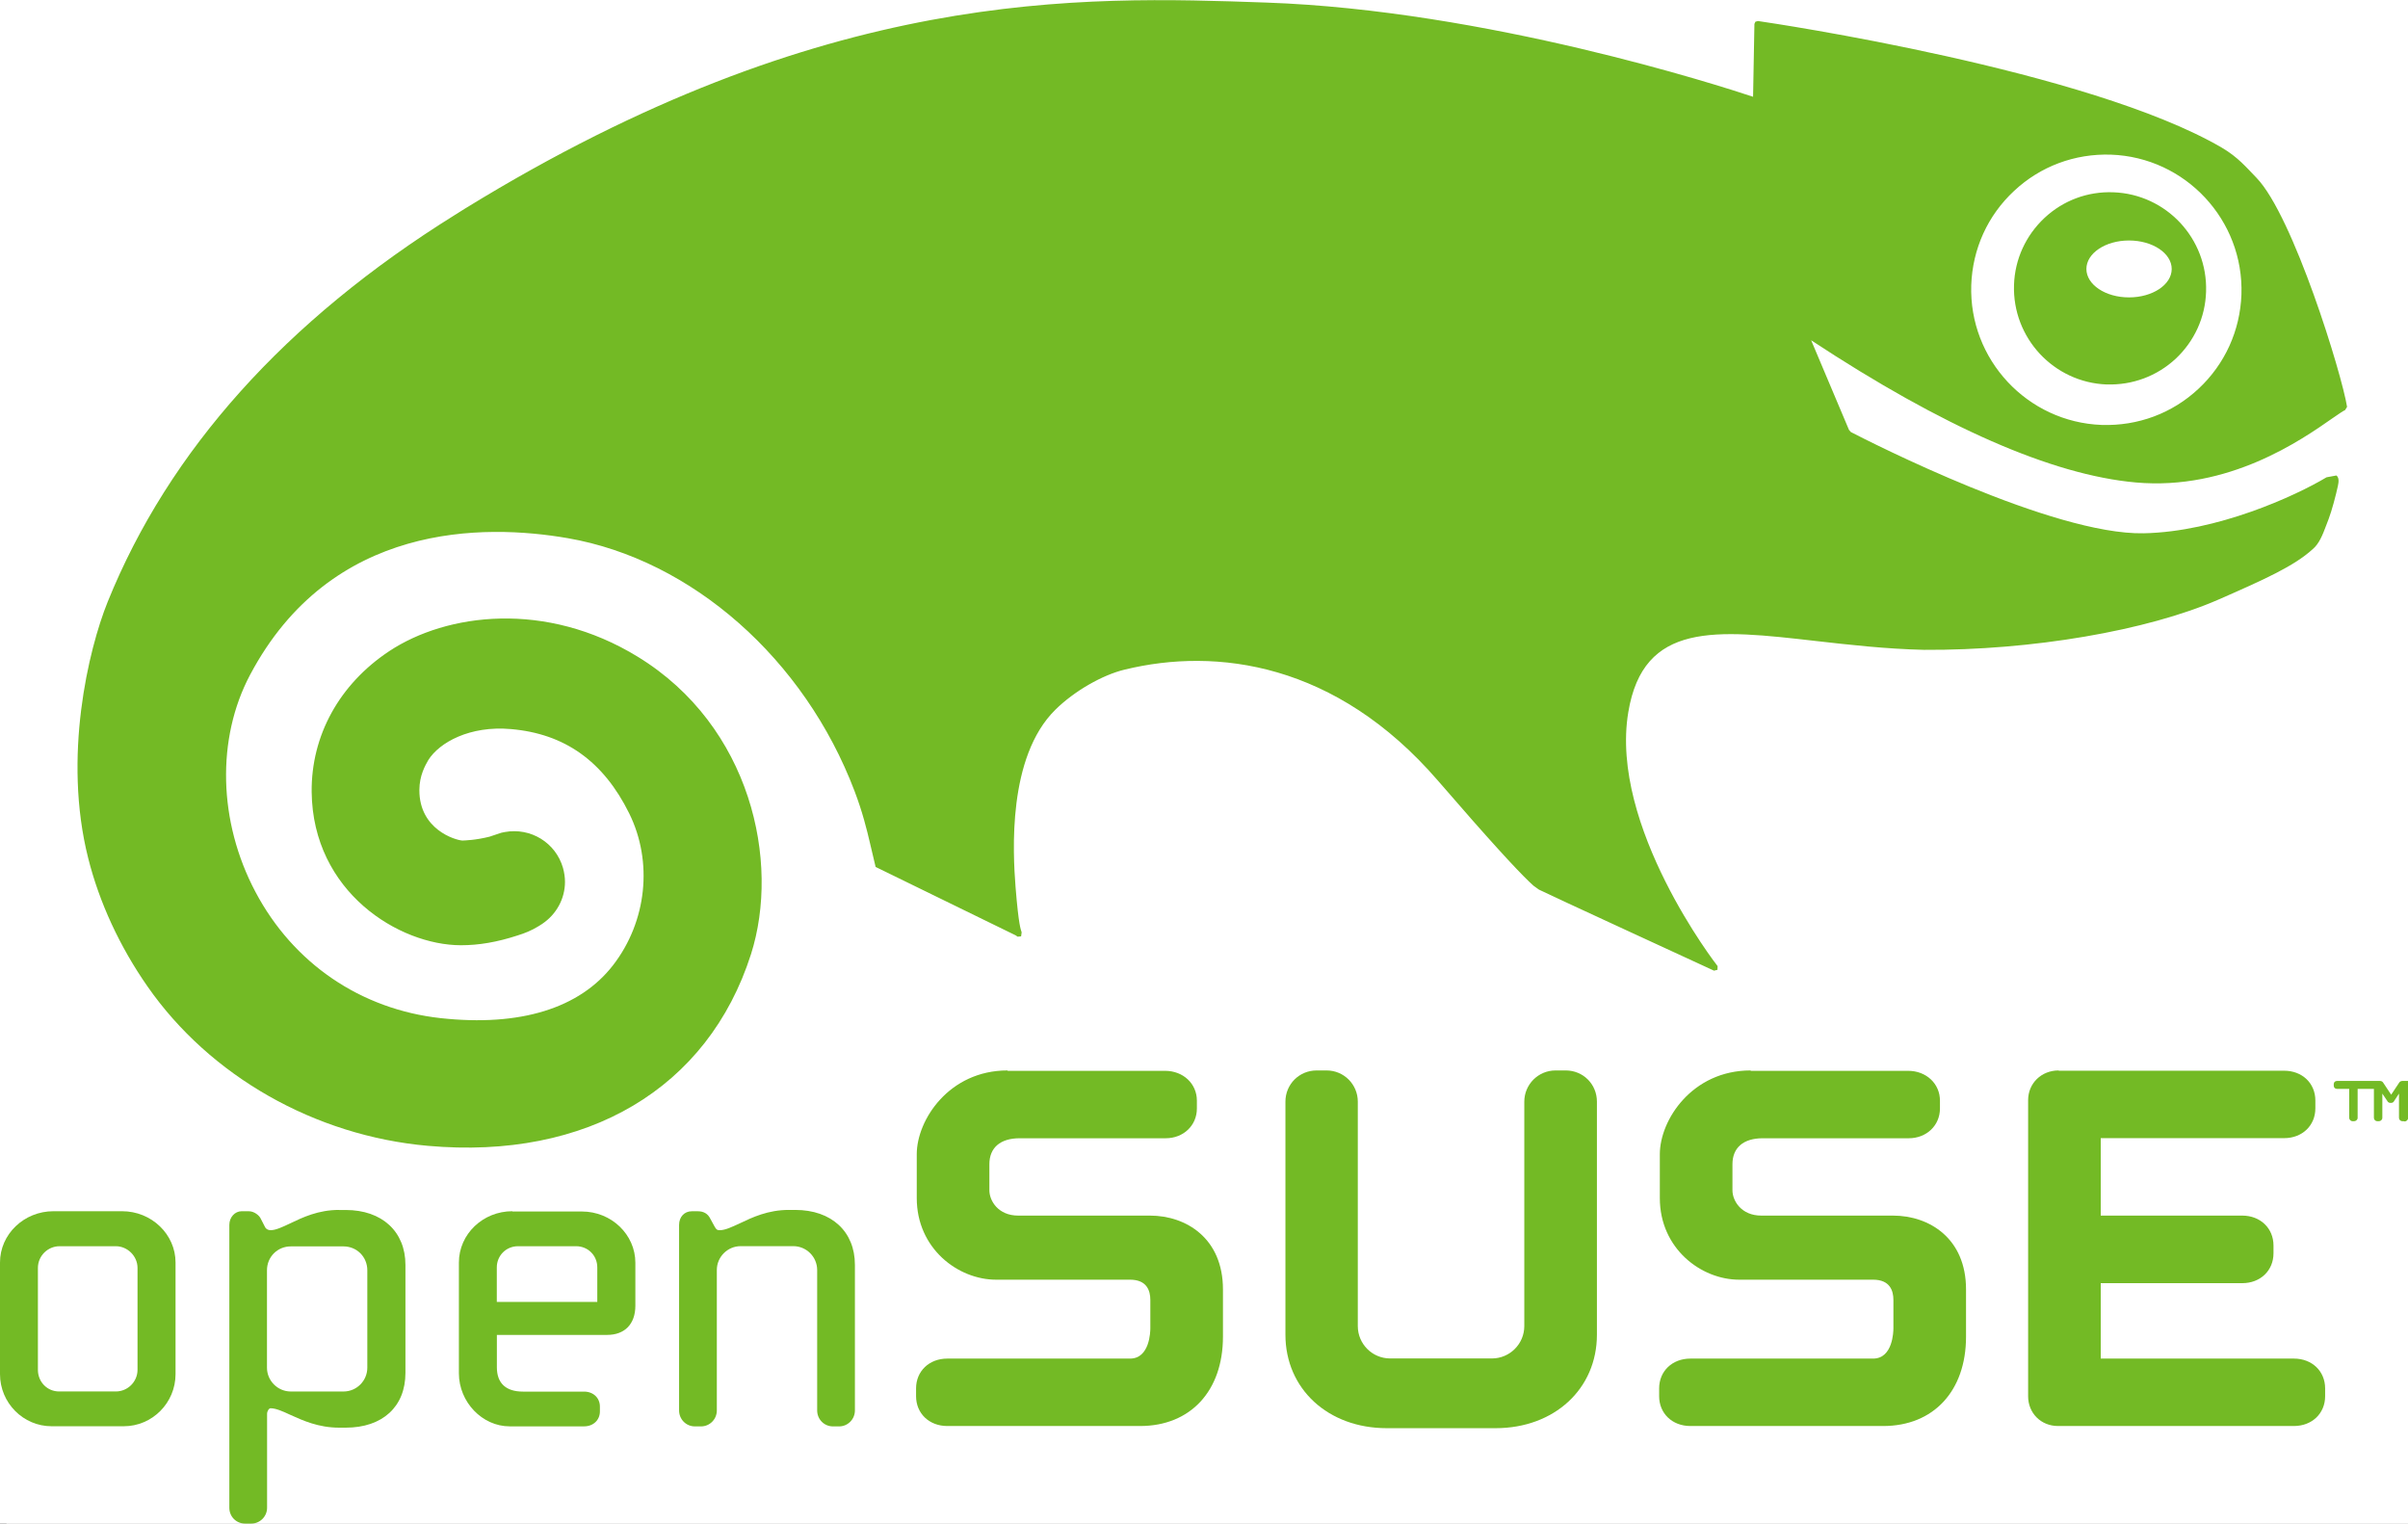
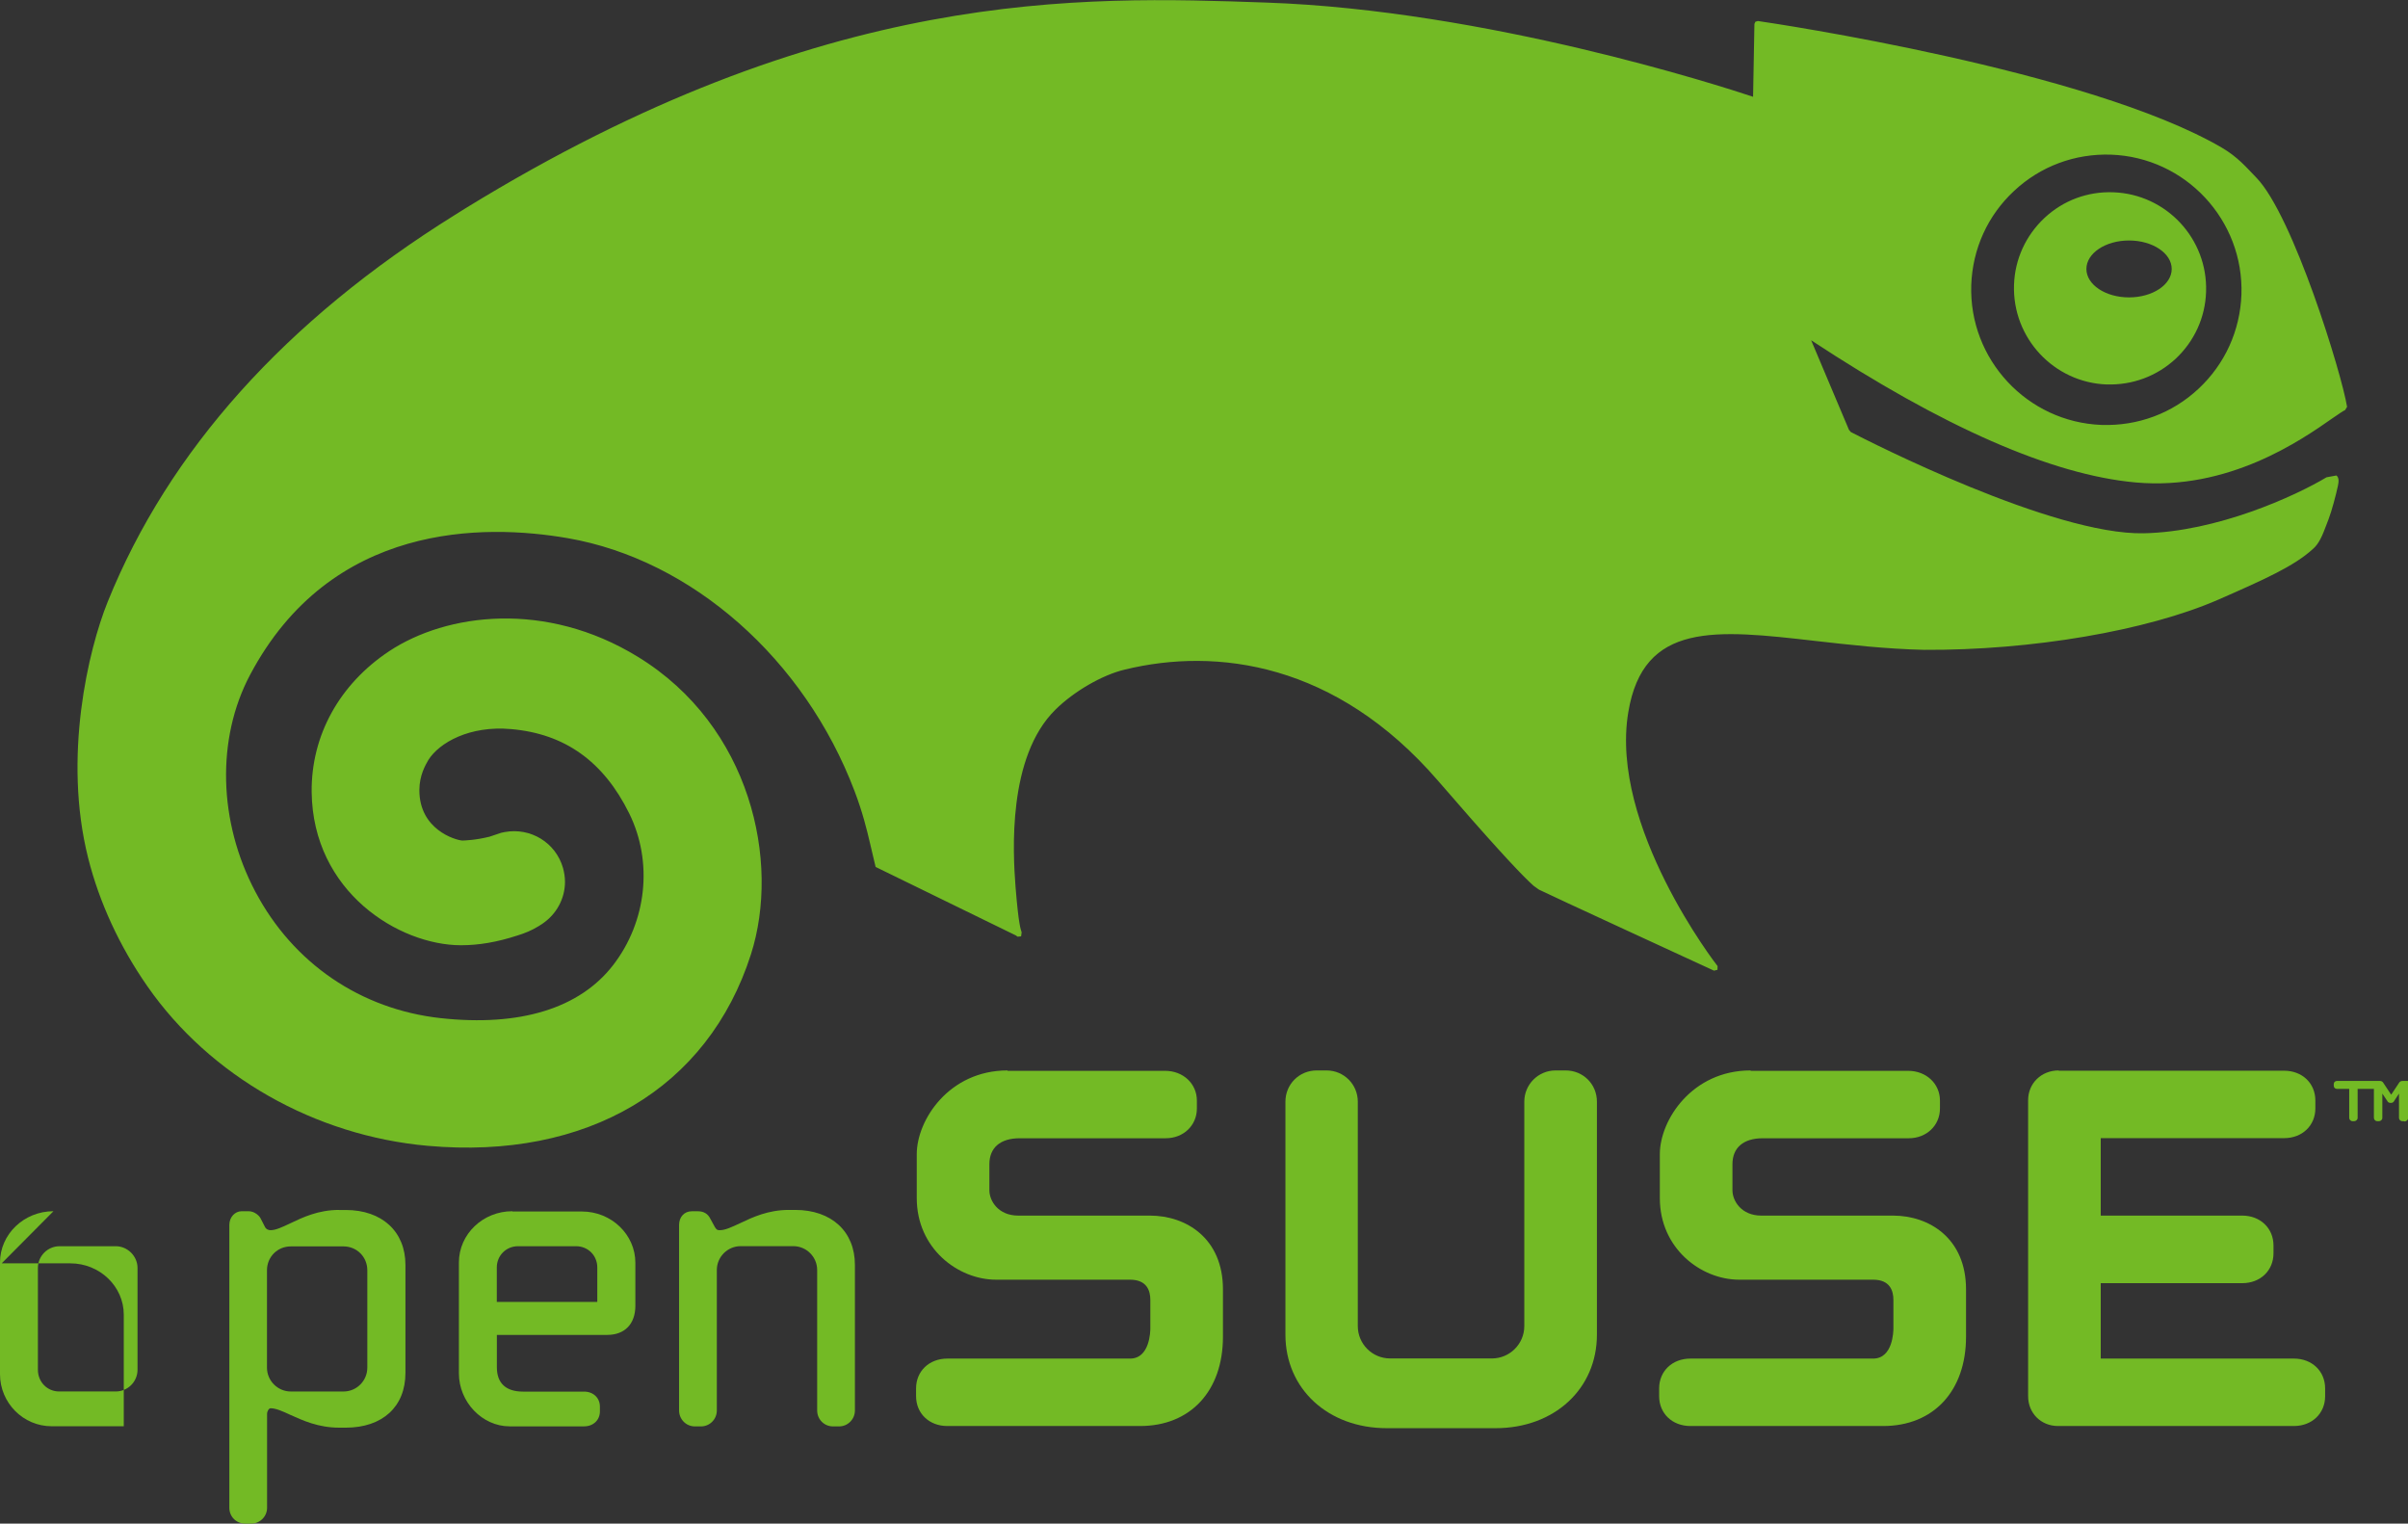
<svg xmlns="http://www.w3.org/2000/svg" xmlns:ns1="http://www.inkscape.org/namespaces/inkscape" xmlns:ns2="http://sodipodi.sourceforge.net/DTD/sodipodi-0.dtd" xmlns:xlink="http://www.w3.org/1999/xlink" version="1.0" width="70" height="44.285" id="svg2" ns1:version="0.91 r13725" ns2:docname="opensuse.svg">
  <rect width="100%" height="100%" fill="#333333" stroke="none" />
  <defs id="defs27" />
  <ns2:namedview pagecolor="#ffffff" bordercolor="#666666" borderopacity="1" objecttolerance="10" gridtolerance="10" guidetolerance="10" ns1:pageopacity="0" ns1:pageshadow="2" ns1:window-width="2495" ns1:window-height="1056" id="namedview25" showgrid="false" fit-margin-top="0" fit-margin-left="0" fit-margin-right="0" fit-margin-bottom="0" ns1:zoom="2.6257672" ns1:cx="10.160224" ns1:cy="17.860616" ns1:window-x="1985" ns1:window-y="24" ns1:window-maximized="1" ns1:current-layer="layer1" />
  <g ns1:groupmode="layer" id="layer1" ns1:label="Logo">
-     <rect style="fill:#ffffff;stroke:#ffffff;stroke-opacity:1" id="rect4169" width="70.265" height="44.939" x="0.19" y="-0.273" />
    <path d="m 61.242,11.175 c -1.539,-0.057 -2.747,-1.354 -2.695,-2.895 0.024,-0.746 0.343,-1.436 0.885,-1.945 0.544,-0.509 1.255,-0.774 2.001,-0.746 1.541,0.054 2.749,1.349 2.697,2.892 -0.023,0.744 -0.338,1.433 -0.882,1.945 -0.547,0.507 -1.257,0.772 -2.006,0.748 l 4e-5,0 z m 0.648,-2.531 c 0.685,0 1.241,-0.37 1.241,-0.826 0,-0.457 -0.556,-0.828 -1.241,-0.828 -0.685,0 -1.239,0.371 -1.239,0.828 0,0.455 0.554,0.826 1.239,0.826" style="fill:#73ba25;fill-rule:nonzero" id="path4" ns1:connector-curvature="0" />
    <path d="m 29.584,27.225 0.099,-0.009 0.016,-0.117 c -0.025,-0.092 -0.085,-0.175 -0.177,-1.316 -0.078,-1.01 -0.237,-3.78 1.157,-5.154 0.541,-0.536 1.367,-1.013 2.018,-1.167 2.671,-0.651 6.139,-0.2 9.1,3.224 1.528,1.769 2.278,2.577 2.653,2.938 l 0.129,0.12 0.157,0.113 c 0.122,0.069 5.09,2.356 5.09,2.356 l 0.101,-0.025 0.003,-0.108 c -0.032,-0.037 -3.148,-4.061 -2.596,-7.377 0.437,-2.642 2.54,-2.405 5.447,-2.073 0.95,0.108 2.032,0.232 3.15,0.258 3.122,0.018 6.487,-0.555 8.56,-1.461 1.341,-0.587 2.197,-0.973 2.734,-1.461 0.193,-0.159 0.294,-0.421 0.398,-0.697 l 0.071,-0.186 c 0.087,-0.223 0.214,-0.702 0.269,-0.962 0.025,-0.115 0.037,-0.239 -0.044,-0.301 l -0.287,0.053 c -0.909,0.545 -3.185,1.585 -5.315,1.627 -2.639,0.055 -7.959,-2.656 -8.514,-2.943 l -0.053,-0.062 c -0.134,-0.318 -0.932,-2.207 -1.1,-2.605 3.829,2.522 7.004,3.916 9.437,4.133 2.706,0.242 4.816,-1.236 5.718,-1.866 0.177,-0.12 0.311,-0.216 0.366,-0.237 l 0.058,-0.094 c -0.15,-0.95 -1.565,-5.552 -2.632,-6.657 -0.297,-0.304 -0.534,-0.598 -1.012,-0.879 -3.868,-2.255 -13.051,-3.617 -13.482,-3.679 l -0.074,0.021 -0.028,0.064 c 0,0 -0.035,1.905 -0.039,2.117 -0.939,-0.313 -7.756,-2.515 -14.149,-2.738 -5.419,-0.191 -12.821,-0.449 -23.282,5.98 l -0.308,0.193 C 8.302,9.313 4.906,13.096 3.129,17.496 2.572,18.879 1.822,22.001 2.563,24.94 c 0.322,1.286 0.918,2.575 1.724,3.73 1.816,2.609 4.864,4.342 8.148,4.634 4.634,0.414 8.146,-1.668 9.395,-5.566 0.858,-2.69 0,-6.636 -3.29,-8.649 -2.676,-1.641 -5.557,-1.266 -7.225,-0.163 -1.45,0.962 -2.271,2.453 -2.255,4.093 0.032,2.906 2.538,4.452 4.338,4.455 0.524,0 1.049,-0.09 1.643,-0.283 0.21,-0.065 0.41,-0.143 0.628,-0.278 l 0.067,-0.044 0.044,-0.025 -0.016,0.007 c 0.412,-0.276 0.66,-0.732 0.66,-1.22 0,-0.134 -0.021,-0.269 -0.058,-0.405 -0.212,-0.734 -0.939,-1.18 -1.694,-1.042 l -0.101,0.021 -0.138,0.046 -0.2,0.067 c -0.414,0.104 -0.727,0.11 -0.792,0.113 -0.212,-0.014 -1.25,-0.324 -1.25,-1.461 l 0,-0.014 c 0.003,-0.417 0.17,-0.709 0.262,-0.868 0.32,-0.506 1.203,-1.003 2.398,-0.897 1.565,0.133 2.692,0.937 3.44,2.451 0.695,1.408 0.513,3.139 -0.467,4.409 -0.973,1.259 -2.706,1.793 -5.012,1.542 -2.324,-0.255 -4.289,-1.592 -5.389,-3.675 -1.077,-2.034 -1.137,-4.448 -0.154,-6.302 2.354,-4.441 6.797,-4.395 9.234,-3.974 3.608,0.624 6.882,3.511 8.339,7.352 0.232,0.612 0.352,1.098 0.455,1.539 l 0.157,0.665 4.075,1.99 0.055,0.039 1.1e-4,-3.7e-5 z M 58.549,5.549 c -0.768,0.713 -1.208,1.687 -1.245,2.736 -0.071,2.163 1.627,3.985 3.79,4.066 1.054,0.034 2.053,-0.336 2.819,-1.054 0.766,-0.716 1.206,-1.687 1.245,-2.734 0.074,-2.165 -1.625,-3.99 -3.792,-4.068 -1.049,-0.034 -2.05,0.336 -2.817,1.054" style="fill:#73ba25;fill-rule:evenodd" id="path6" ns1:connector-curvature="0" />
    <path d="m 69.881,32.589 -0.045,0 c -0.053,0 -0.098,-0.046 -0.098,-0.098 l 0,-0.705 -0.154,0.235 c -0.018,0.025 -0.049,0.035 -0.077,0.035 l -0.018,0 c -0.028,0 -0.06,-0.011 -0.077,-0.035 l -0.158,-0.235 0,0.705 c 0,0.053 -0.046,0.098 -0.102,0.098 l -0.045,0 c -0.053,0 -0.098,-0.046 -0.098,-0.098 l 0,-0.842 -0.473,0 0,0.842 c 0,0.053 -0.049,0.098 -0.105,0.098 l -0.042,0 c -0.053,0 -0.098,-0.046 -0.098,-0.098 l 0,-0.842 -0.354,0 c -0.053,0 -0.095,-0.035 -0.095,-0.091 l 0,-0.049 c 0,-0.056 0.042,-0.091 0.095,-0.091 l 1.241,0 c 0.049,0 0.081,0.018 0.098,0.046 l 0.235,0.354 0.235,-0.354 c 0.018,-0.025 0.046,-0.046 0.098,-0.046 l 0.158,0 0,1.08 c 0,0.053 -0.049,0.098 -0.105,0.098" style="fill:#73ba25" id="path8" ns1:connector-curvature="0" />
    <path d="m 29.287,31.113 c -1.697,0 -2.637,1.438 -2.637,2.434 l 0,1.277 c 0,1.462 1.196,2.371 2.308,2.371 l 3.893,0 c 0.488,0 0.589,0.319 0.589,0.589 l 0,0.824 c 0,0.088 -0.014,0.88 -0.589,0.88 l -5.313,0 c -0.526,0 -0.908,0.365 -0.908,0.866 l 0,0.228 c 0,0.498 0.379,0.866 0.908,0.866 l 5.604,0 c 1.462,0 2.409,-1.017 2.409,-2.595 l 0,-1.378 c 0,-1.48 -1.066,-2.143 -2.122,-2.143 l -3.83,0 c -0.579,0 -0.838,-0.428 -0.838,-0.736 l 0,-0.758 c 0,-0.48 0.319,-0.754 0.88,-0.754 l 4.244,0 c 0.519,0 0.908,-0.372 0.908,-0.866 l 0,-0.228 c 0,-0.491 -0.396,-0.866 -0.926,-0.866 l -4.573,0" id="S" style="fill:#73ba25" ns1:connector-curvature="0" />
    <path d="m 45.219,31.113 c -0.502,0 -0.908,0.407 -0.908,0.908 l 0,6.523 c 0,0.519 -0.424,0.94 -0.94,0.94 l -2.96,0 c -0.519,0 -0.94,-0.421 -0.94,-0.94 l 0,-6.523 c 0,-0.502 -0.403,-0.908 -0.908,-0.908 l -0.288,0 c -0.505,0 -0.908,0.4 -0.908,0.908 l 0,6.772 c 0,1.575 1.238,2.718 2.946,2.718 l 3.163,0 c 1.708,0 2.946,-1.143 2.946,-2.718 l 0,-6.772 c 0,-0.509 -0.4,-0.908 -0.908,-0.908 l -0.288,0" style="fill:#73ba25" id="path11" ns1:connector-curvature="0" />
    <use style="" transform="translate(21.601,1.9460253e-7)" xlink:href="#S" id="use13" x="0" y="0" width="100%" height="100%" />
    <path d="m 59.844,31.113 c -0.501,0 -0.887,0.372 -0.887,0.866 l 0,8.603 c 0,0.491 0.372,0.866 0.87,0.866 l 6.856,0 c 0.526,0 0.908,-0.365 0.908,-0.866 l 0,-0.228 c 0,-0.498 -0.379,-0.866 -0.908,-0.866 0,0 -5.362,0 -5.615,0 0,-0.224 0,-1.967 0,-2.192 0.253,0 4.114,0 4.114,0 0.526,0 0.908,-0.365 0.908,-0.87 l 0,-0.224 c 0,-0.502 -0.382,-0.87 -0.908,-0.87 0,0 -3.861,0 -4.114,0 0,-0.224 0,-2.027 0,-2.251 0.253,0 5.331,0 5.331,0 0.526,0 0.908,-0.365 0.908,-0.866 l 0,-0.228 c 0,-0.502 -0.382,-0.866 -0.908,-0.866 l -6.551,0" style="fill:#73ba25" id="path15" ns1:connector-curvature="0" />
-     <path d="M 1.554,35.205 C 0.698,35.205 0,35.872 0,36.696 l 0,3.244 c 0,0.835 0.673,1.515 1.501,1.515 l 2.097,0 c 0.828,0 1.505,-0.68 1.505,-1.515 l 0,-3.244 c 0,-0.821 -0.698,-1.491 -1.554,-1.491 l -1.995,0 z m -0.452,4.608 0,-2.96 c 0,-0.347 0.284,-0.631 0.631,-0.631 l 1.634,0 c 0.34,0 0.631,0.288 0.631,0.631 l 0,2.96 c 0,0.347 -0.284,0.631 -0.631,0.631 l -1.648,0 c -0.347,0 -0.617,-0.277 -0.617,-0.631" style="fill:#73ba25" id="path17" ns1:connector-curvature="0" />
+     <path d="M 1.554,35.205 C 0.698,35.205 0,35.872 0,36.696 l 0,3.244 c 0,0.835 0.673,1.515 1.501,1.515 l 2.097,0 l 0,-3.244 c 0,-0.821 -0.698,-1.491 -1.554,-1.491 l -1.995,0 z m -0.452,4.608 0,-2.96 c 0,-0.347 0.284,-0.631 0.631,-0.631 l 1.634,0 c 0.34,0 0.631,0.288 0.631,0.631 l 0,2.96 c 0,0.347 -0.284,0.631 -0.631,0.631 l -1.648,0 c -0.347,0 -0.617,-0.277 -0.617,-0.631" style="fill:#73ba25" id="path17" ns1:connector-curvature="0" />
    <path d="m 9.858,35.167 c -0.607,0 -1.059,0.217 -1.427,0.393 -0.221,0.105 -0.414,0.196 -0.565,0.196 -0.063,0 -0.123,-0.028 -0.154,-0.077 l -0.137,-0.267 c -0.032,-0.07 -0.172,-0.207 -0.347,-0.207 l -0.203,0 c -0.196,0 -0.358,0.175 -0.358,0.396 l 0,8.224 c 0,0.256 0.2,0.459 0.459,0.459 l 0.179,0 c 0.253,0 0.459,-0.207 0.459,-0.459 l 0,-2.728 c 0,-0.081 0.053,-0.165 0.102,-0.165 0.151,0 0.344,0.084 0.568,0.189 0.365,0.165 0.821,0.375 1.427,0.375 l 0.189,0 c 1.07,0 1.736,-0.61 1.736,-1.592 l 0,-3.139 c 0,-0.968 -0.68,-1.596 -1.736,-1.596 l -0.193,0 0,0 0,-0.004 z m -2.097,4.584 0,-2.83 c 0,-0.389 0.305,-0.694 0.694,-0.694 l 1.529,0 c 0.389,0 0.694,0.305 0.694,0.694 l 0,2.83 c 0,0.382 -0.309,0.694 -0.694,0.694 l -1.529,0 c -0.382,0 -0.694,-0.312 -0.694,-0.694" style="fill:#73ba25" id="path19" ns1:connector-curvature="0" />
    <path d="m 14.894,35.205 c -0.856,0 -1.554,0.666 -1.554,1.491 l 0,3.219 c 0,0.835 0.677,1.543 1.476,1.543 l 2.164,0 c 0.266,0 0.459,-0.182 0.459,-0.435 l 0,-0.14 c 0,-0.252 -0.193,-0.435 -0.459,-0.435 l -1.775,0 c -0.498,0 -0.761,-0.242 -0.761,-0.708 0,0 0,-0.81 0,-0.94 0.144,0 3.205,0 3.205,0 0.512,0 0.821,-0.316 0.821,-0.849 l 0,-1.248 c 0,-0.821 -0.698,-1.49 -1.554,-1.49 l -2.02,0 -0.004,-0.007 z m -0.452,1.634 c 0,-0.344 0.27,-0.617 0.617,-0.617 l 1.687,0 c 0.347,0 0.617,0.27 0.617,0.617 0,0 0,0.873 0,1.003 -0.137,0 -2.785,0 -2.921,0 0,-0.13 0,-1.003 0,-1.003" style="fill:#73ba25" id="path21" ns1:connector-curvature="0" />
    <path d="m 22.932,35.167 c -0.603,0 -1.059,0.214 -1.424,0.389 -0.228,0.105 -0.424,0.2 -0.582,0.2 -0.07,0 -0.098,-0.007 -0.151,-0.102 l -0.126,-0.231 c -0.07,-0.144 -0.193,-0.217 -0.361,-0.217 l -0.179,0 c -0.214,0 -0.368,0.165 -0.368,0.396 l 0,5.394 c 0,0.256 0.203,0.463 0.459,0.463 l 0.179,0 c 0.253,0 0.459,-0.207 0.459,-0.463 l 0,-4.082 c 0,-0.382 0.312,-0.694 0.694,-0.694 l 1.529,0 c 0.382,0 0.694,0.312 0.694,0.694 l 0,4.082 c 0,0.256 0.203,0.463 0.459,0.463 l 0.179,0 c 0.252,0 0.459,-0.207 0.459,-0.463 l 0,-4.233 c 0,-0.968 -0.68,-1.596 -1.736,-1.596 l -0.193,0" style="fill:#73ba25" id="path23" ns1:connector-curvature="0" />
  </g>
</svg>